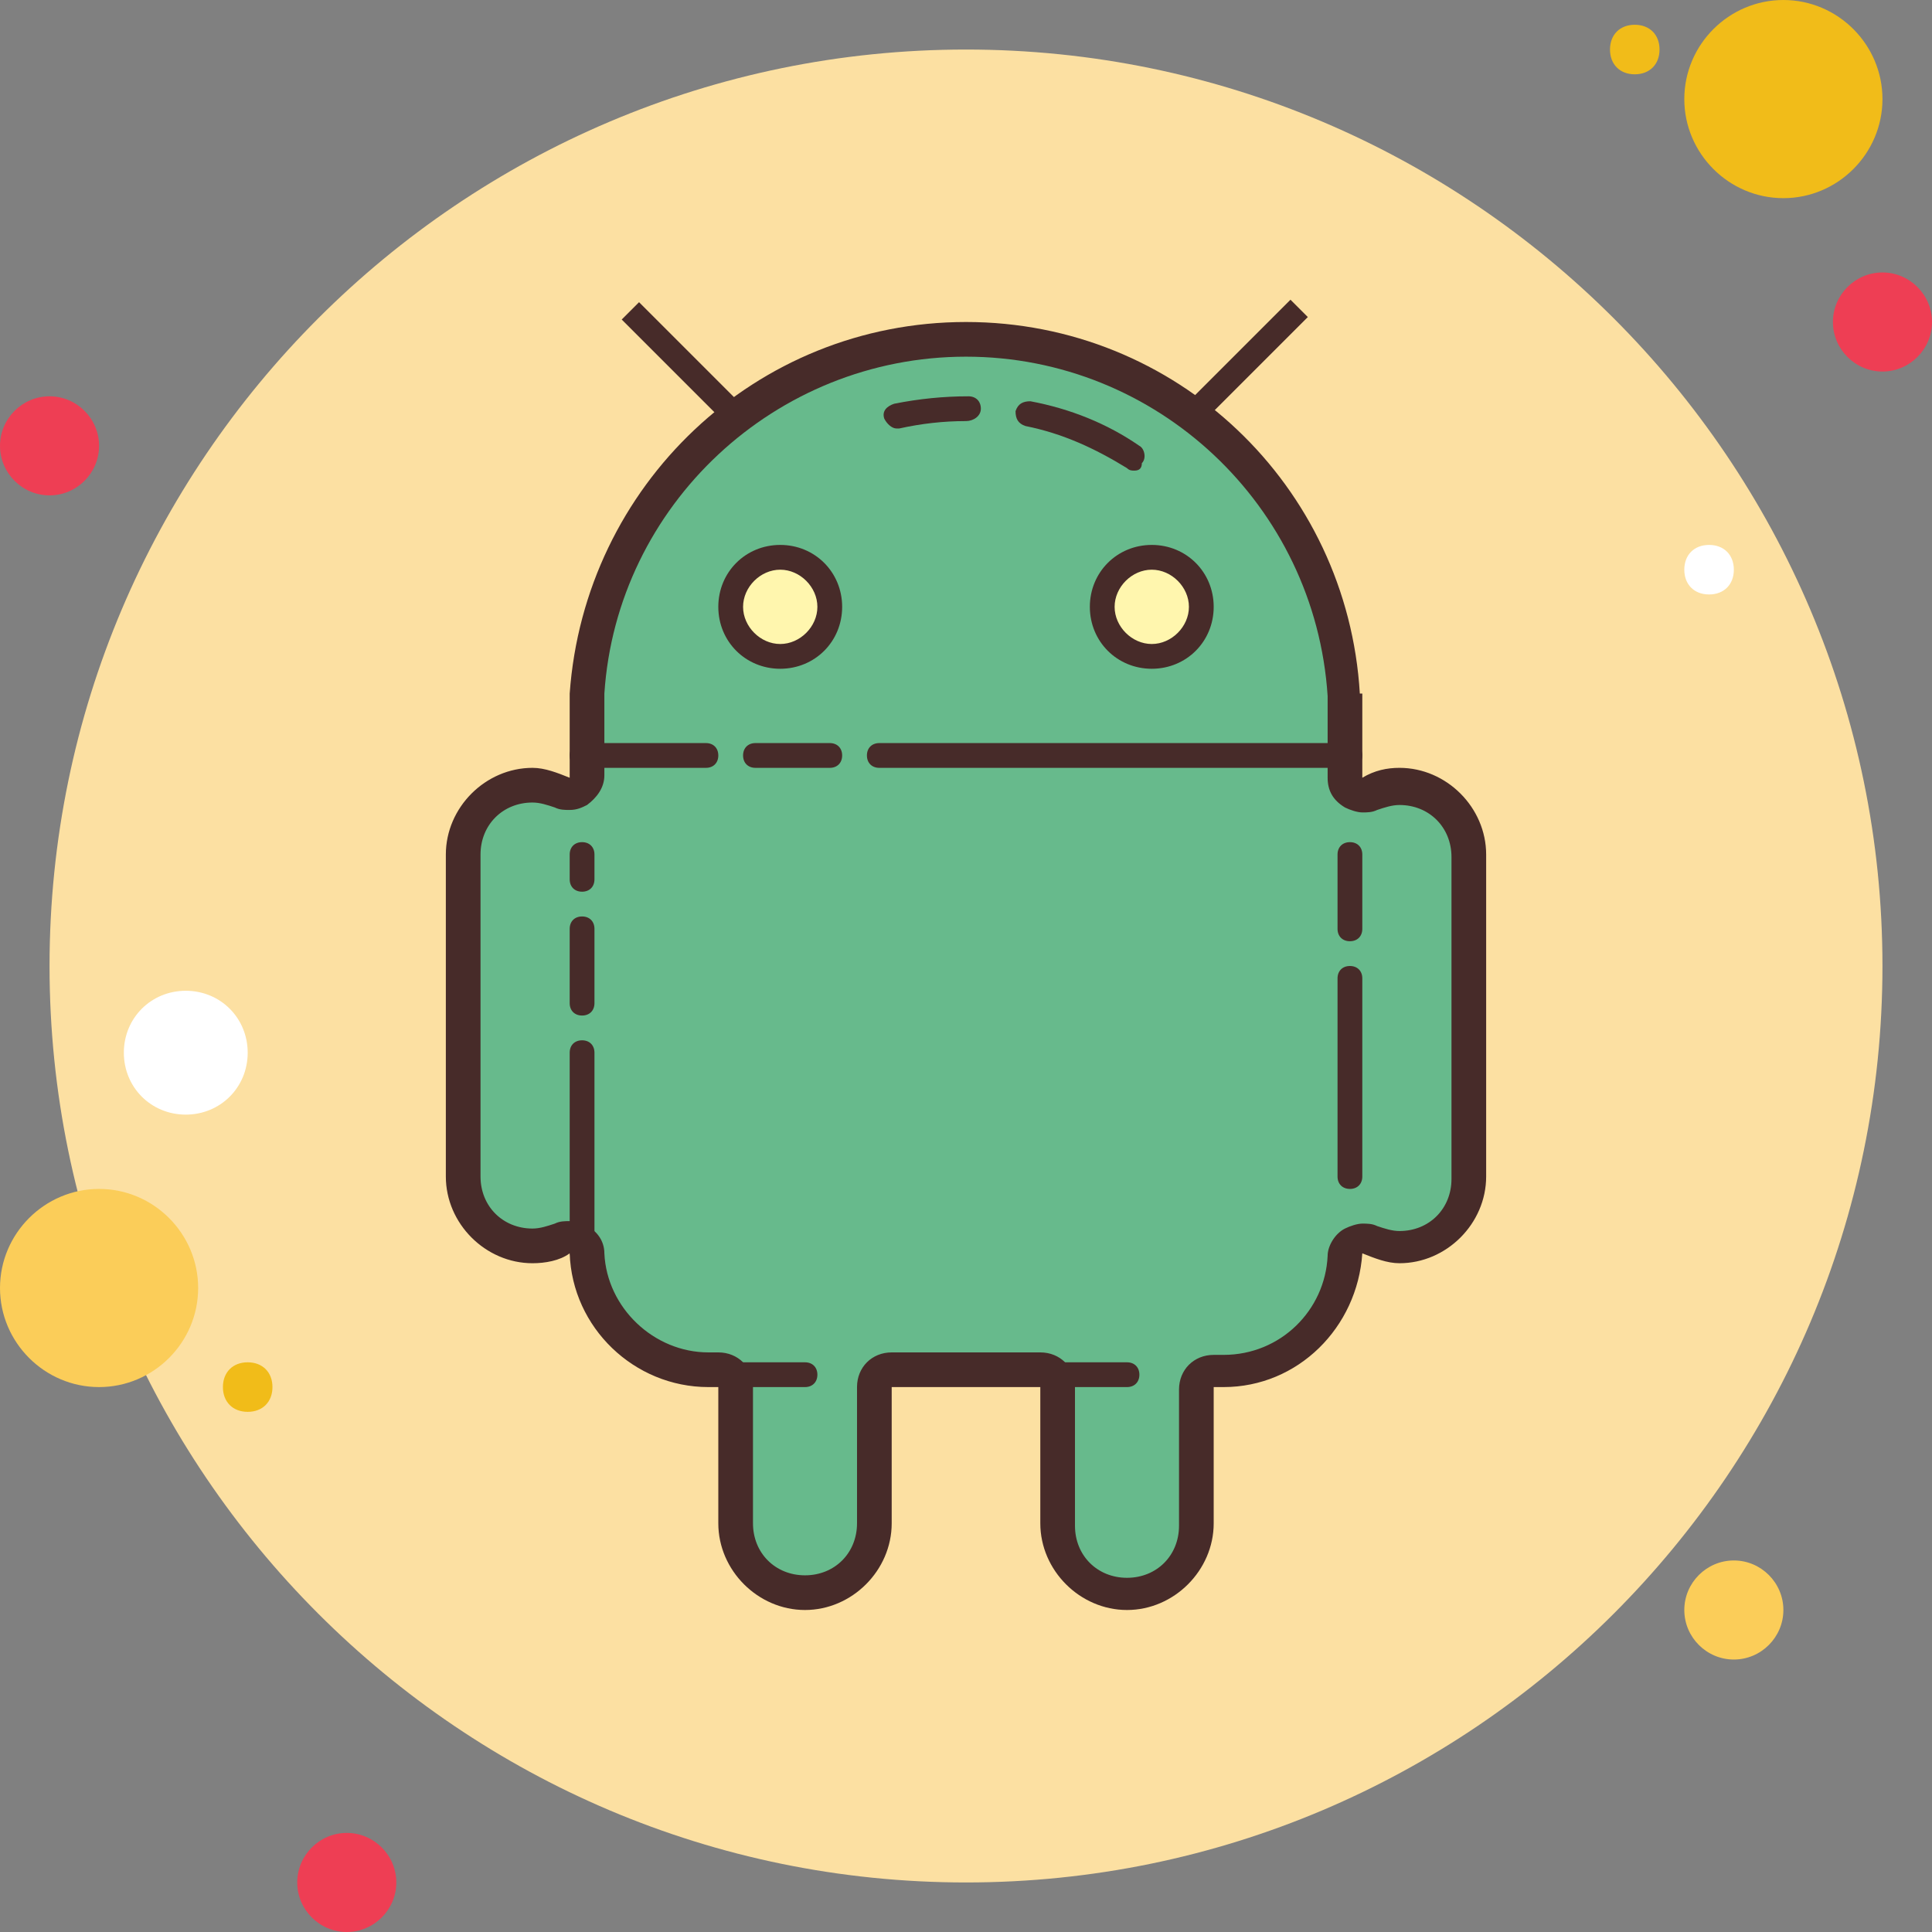
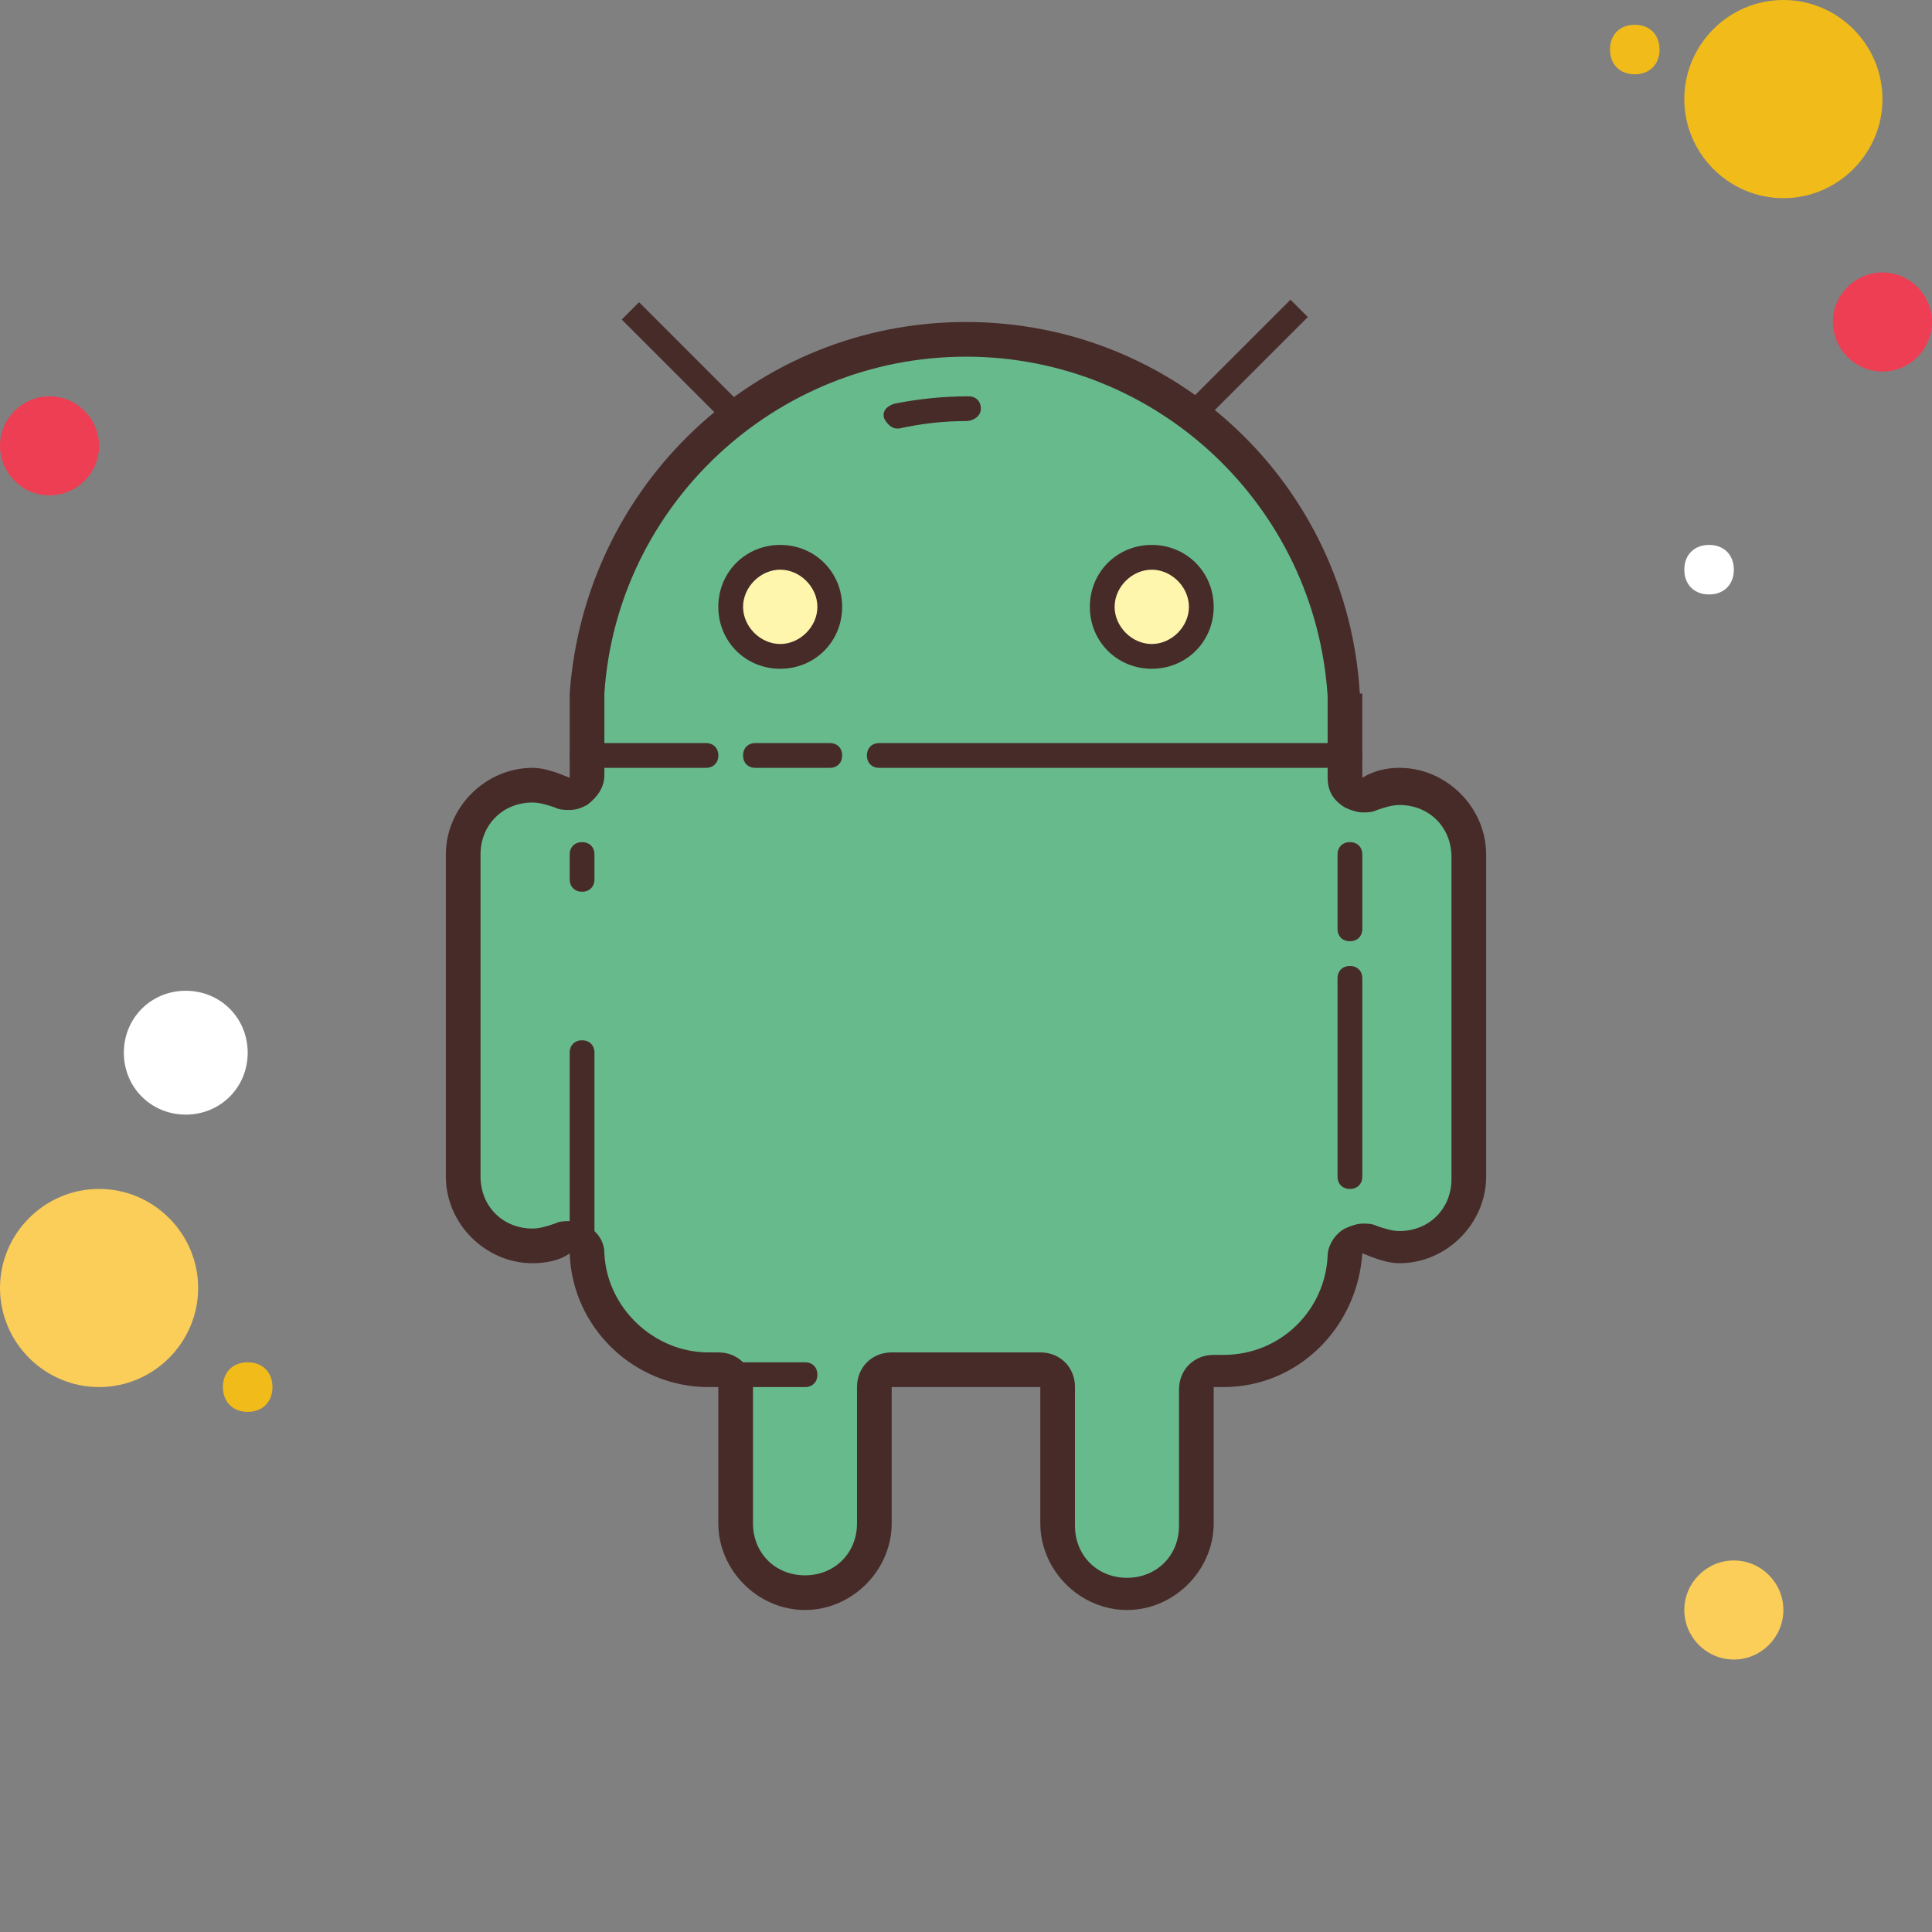
<svg xmlns="http://www.w3.org/2000/svg" version="1.1" id="Layer_1" x="0px" y="0px" width="78px" height="78px" viewBox="0 0 78 78" style="enable-background:new 0 0 78 78;" xml:space="preserve">
  <rect x="0" y="0" width="78" height="78" fill="#808080" stroke="none" />
  <style type="text/css">
	.st0{fill:#EE3E54;}
	.st1{fill:#F1BC19;}
	.st2{fill:#FCE0A2;}
	.st3{fill:#FBCD59;}
	.st4{fill:#FFFFFF;}
	.st5{fill:#67BA8C;}
	.st6{fill:#472B29;}
	.st7{fill:#FFF6AE;}
</style>
  <path class="st0" d="M2,16c-1.1,0-2,0.9-2,2s0.9,2,2,2s2-0.9,2-2S3.1,16,2,16z" />
  <path class="st1" d="M66,1c-0.6,0-1,0.4-1,1s0.4,1,1,1s1-0.4,1-1S66.6,1,66,1z" />
-   <path class="st2" d="M39,2C18.6,2,2,18.6,2,39s16.6,37,37,37s37-16.6,37-37S59.4,2,39,2z" />
  <path class="st1" d="M72,0c-2.2,0-4,1.8-4,4s1.8,4,4,4s4-1.8,4-4S74.2,0,72,0z" />
  <path class="st0" d="M76,11c-1.1,0-2,0.9-2,2s0.9,2,2,2s2-0.9,2-2S77.1,11,76,11z" />
  <path class="st3" d="M70,63c-1.1,0-2,0.9-2,2s0.9,2,2,2s2-0.9,2-2S71.1,63,70,63z M4,48c-2.2,0-4,1.8-4,4c0,2.2,1.8,4,4,4s4-1.8,4-4  C8,49.8,6.2,48,4,48z" />
-   <path class="st0" d="M14,74c-1.1,0-2,0.9-2,2s0.9,2,2,2s2-0.9,2-2S15.1,74,14,74z" />
  <path class="st4" d="M7.5,40C6.1,40,5,41.1,5,42.5S6.1,45,7.5,45s2.5-1.1,2.5-2.5S8.9,40,7.5,40z" />
  <path class="st1" d="M10,55c-0.6,0-1,0.4-1,1s0.4,1,1,1s1-0.4,1-1S10.6,55,10,55z" />
-   <path class="st4" d="M69,22c-0.6,0-1,0.4-1,1s0.4,1,1,1s1-0.4,1-1S69.6,22,69,22z" />
+   <path class="st4" d="M69,22c-0.6,0-1,0.4-1,1s0.4,1,1,1s1-0.4,1-1S69.6,22,69,22" />
  <path class="st5" d="M45.5,64.3c-1.5,0-2.8-1.3-2.8-2.8V56c0-0.4-0.3-0.7-0.7-0.7h-6c-0.4,0-0.7,0.3-0.7,0.7v5.5  c0,1.5-1.3,2.8-2.8,2.8s-2.8-1.3-2.8-2.8V56c0-0.4-0.3-0.7-0.7-0.7h-0.4c-2.6,0-4.8-2.1-4.9-4.7c0-0.2-0.1-0.5-0.3-0.6  c-0.1-0.1-0.2-0.1-0.4-0.1c-0.1,0-0.2,0-0.3,0.1c-0.4,0.2-0.8,0.3-1.2,0.3c-1.5,0-2.8-1.3-2.8-2.8v-13c0-1.5,1.3-2.8,2.8-2.8  c0.4,0,0.8,0.1,1.2,0.3c0.1,0,0.2,0.1,0.3,0.1c0.1,0,0.3,0,0.4-0.1c0.2-0.1,0.3-0.4,0.3-0.6v-3.1c0-0.1,0-0.1,0-0.2  c0.5-8,7.2-14.3,15.3-14.3S53.8,20,54.3,28c0,0.1,0,0.2,0,0.2v3.1c0,0.2,0.1,0.5,0.3,0.6c0.1,0.1,0.2,0.1,0.4,0.1  c0.1,0,0.2,0,0.3-0.1c0.4-0.2,0.8-0.3,1.2-0.3c1.5,0,2.8,1.3,2.8,2.8v13c0,1.5-1.3,2.8-2.8,2.8c-0.4,0-0.8-0.1-1.2-0.3  c-0.1,0-0.2-0.1-0.3-0.1c-0.1,0-0.2,0-0.4,0.1c-0.2,0.1-0.3,0.3-0.3,0.6c-0.1,2.6-2.3,4.7-4.9,4.7H49c-0.4,0-0.7,0.3-0.7,0.7v5.5  C48.3,63,47,64.3,45.5,64.3z" />
  <path class="st6" d="M39,14.4c7.7,0,14.1,6,14.6,13.7c0,0.1,0,0.2,0,0.3v3c0,0.5,0.2,0.9,0.7,1.2c0.2,0.1,0.5,0.2,0.7,0.2  c0.2,0,0.4,0,0.6-0.1c0.3-0.1,0.6-0.2,0.9-0.2c1.2,0,2.1,0.9,2.1,2.1v13c0,1.2-0.9,2.1-2.1,2.1c-0.3,0-0.6-0.1-0.9-0.2  c-0.2-0.1-0.4-0.1-0.6-0.1c-0.2,0-0.5,0.1-0.7,0.2c-0.4,0.2-0.7,0.7-0.7,1.1c-0.1,2.2-1.9,4-4.2,4H49c-0.8,0-1.4,0.6-1.4,1.4v5.5  c0,1.2-0.9,2.1-2.1,2.1s-2.1-0.9-2.1-2.1V56c0-0.8-0.6-1.4-1.4-1.4h-6c-0.8,0-1.4,0.6-1.4,1.4v5.5c0,1.2-0.9,2.1-2.1,2.1  s-2.1-0.9-2.1-2.1V56c0-0.8-0.6-1.4-1.4-1.4h-0.4c-2.2,0-4.1-1.8-4.2-4c0-0.5-0.3-0.9-0.7-1.1c-0.2-0.1-0.5-0.2-0.7-0.2  c-0.2,0-0.4,0-0.6,0.1c-0.3,0.1-0.6,0.2-0.9,0.2c-1.2,0-2.1-0.9-2.1-2.1v-13c0-1.2,0.9-2.1,2.1-2.1c0.3,0,0.6,0.1,0.9,0.2  c0.2,0.1,0.4,0.1,0.6,0.1c0.3,0,0.5-0.1,0.7-0.2c0.4-0.3,0.7-0.7,0.7-1.2v-3c0-0.1,0-0.2,0-0.3C24.9,20.4,31.3,14.4,39,14.4 M39,13  c-8.5,0-15.4,6.6-16,15h0v3.4c-0.5-0.2-1-0.4-1.5-0.4c-1.9,0-3.5,1.6-3.5,3.5v13c0,1.9,1.6,3.5,3.5,3.5c0.5,0,1.1-0.1,1.5-0.4  c0.1,3,2.6,5.4,5.6,5.4H29v5.5c0,1.9,1.6,3.5,3.5,3.5s3.5-1.6,3.5-3.5V56h6v5.5c0,1.9,1.6,3.5,3.5,3.5s3.5-1.6,3.5-3.5V56h0.4  c3,0,5.4-2.4,5.6-5.4c0.5,0.2,1,0.4,1.5,0.4c1.9,0,3.5-1.6,3.5-3.5v-13c0-1.9-1.6-3.5-3.5-3.5c-0.5,0-1,0.1-1.5,0.4V28h-0.1  C54.4,19.6,47.5,13,39,13L39,13z" />
  <path class="st7" d="M31.5,22.5c-1.1,0-2,0.9-2,2s0.9,2,2,2s2-0.9,2-2S32.6,22.5,31.5,22.5z" />
  <path class="st6" d="M31.5,27c-1.4,0-2.5-1.1-2.5-2.5s1.1-2.5,2.5-2.5s2.5,1.1,2.5,2.5S32.9,27,31.5,27z M31.5,23  c-0.8,0-1.5,0.7-1.5,1.5s0.7,1.5,1.5,1.5s1.5-0.7,1.5-1.5S32.3,23,31.5,23z" />
  <path class="st7" d="M46.5,22.5c-1.1,0-2,0.9-2,2s0.9,2,2,2s2-0.9,2-2S47.6,22.5,46.5,22.5z" />
  <path class="st6" d="M46.5,27c-1.4,0-2.5-1.1-2.5-2.5s1.1-2.5,2.5-2.5s2.5,1.1,2.5,2.5S47.9,27,46.5,27z M46.5,23  c-0.8,0-1.5,0.7-1.5,1.5s0.7,1.5,1.5,1.5s1.5-0.7,1.5-1.5S47.3,23,46.5,23z" />
  <path class="st6" d="M25.1,12.9l0.7-0.7l4,4l-0.7,0.7L25.1,12.9z" />
  <g>
    <path class="st6" d="M48.1,16.1l4-4l0.7,0.7l-4,4L48.1,16.1z" />
  </g>
  <g>
    <path class="st6" d="M23.5,51c-0.3,0-0.5-0.2-0.5-0.5v-8c0-0.3,0.2-0.5,0.5-0.5s0.5,0.2,0.5,0.5v8C24,50.8,23.8,51,23.5,51z" />
  </g>
  <g>
-     <path class="st6" d="M23.5,41c-0.3,0-0.5-0.2-0.5-0.5v-3c0-0.3,0.2-0.5,0.5-0.5s0.5,0.2,0.5,0.5v3C24,40.8,23.8,41,23.5,41z" />
-   </g>
+     </g>
  <g>
    <path class="st6" d="M54.5,48c-0.3,0-0.5-0.2-0.5-0.5v-8c0-0.3,0.2-0.5,0.5-0.5s0.5,0.2,0.5,0.5v8C55,47.8,54.8,48,54.5,48z" />
  </g>
  <g>
    <path class="st6" d="M54.5,38c-0.3,0-0.5-0.2-0.5-0.5v-3c0-0.3,0.2-0.5,0.5-0.5s0.5,0.2,0.5,0.5v3C55,37.8,54.8,38,54.5,38z" />
  </g>
  <g>
    <path class="st6" d="M54.5,31h-19c-0.3,0-0.5-0.2-0.5-0.5s0.2-0.5,0.5-0.5h19c0.3,0,0.5,0.2,0.5,0.5S54.8,31,54.5,31z" />
  </g>
  <g>
    <path class="st6" d="M33.5,31h-3c-0.3,0-0.5-0.2-0.5-0.5s0.2-0.5,0.5-0.5h3c0.3,0,0.5,0.2,0.5,0.5S33.8,31,33.5,31z" />
  </g>
  <g>
    <path class="st6" d="M32.5,56h-3c-0.3,0-0.5-0.2-0.5-0.5s0.2-0.5,0.5-0.5h3c0.3,0,0.5,0.2,0.5,0.5S32.8,56,32.5,56z" />
  </g>
  <g>
-     <path class="st6" d="M45.5,56h-3c-0.3,0-0.5-0.2-0.5-0.5s0.2-0.5,0.5-0.5h3c0.3,0,0.5,0.2,0.5,0.5S45.8,56,45.5,56z" />
-   </g>
+     </g>
  <g>
    <path class="st6" d="M28.5,31h-5c-0.3,0-0.5-0.2-0.5-0.5s0.2-0.5,0.5-0.5h5c0.3,0,0.5,0.2,0.5,0.5S28.8,31,28.5,31z" />
  </g>
  <g>
    <path class="st6" d="M23.5,36c-0.3,0-0.5-0.2-0.5-0.5v-1c0-0.3,0.2-0.5,0.5-0.5s0.5,0.2,0.5,0.5v1C24,35.8,23.8,36,23.5,36z" />
  </g>
  <g>
-     <path class="st6" d="M45.8,19c-0.1,0-0.2,0-0.3-0.1c-1.3-0.8-2.6-1.4-4.1-1.7c-0.3-0.1-0.4-0.3-0.4-0.6c0.1-0.3,0.3-0.4,0.6-0.4   c1.6,0.3,3.1,0.9,4.4,1.8c0.2,0.1,0.3,0.5,0.1,0.7C46.1,18.9,46,19,45.8,19z" />
-   </g>
+     </g>
  <g>
    <path class="st6" d="M36.2,17.3c-0.2,0-0.4-0.2-0.5-0.4c-0.1-0.3,0.1-0.5,0.4-0.6c1-0.2,2-0.3,3-0.3c0.3,0,0.5,0.2,0.5,0.5   S39.3,17,39,17c-0.9,0-1.8,0.1-2.7,0.3C36.2,17.3,36.2,17.3,36.2,17.3z" />
  </g>
</svg>